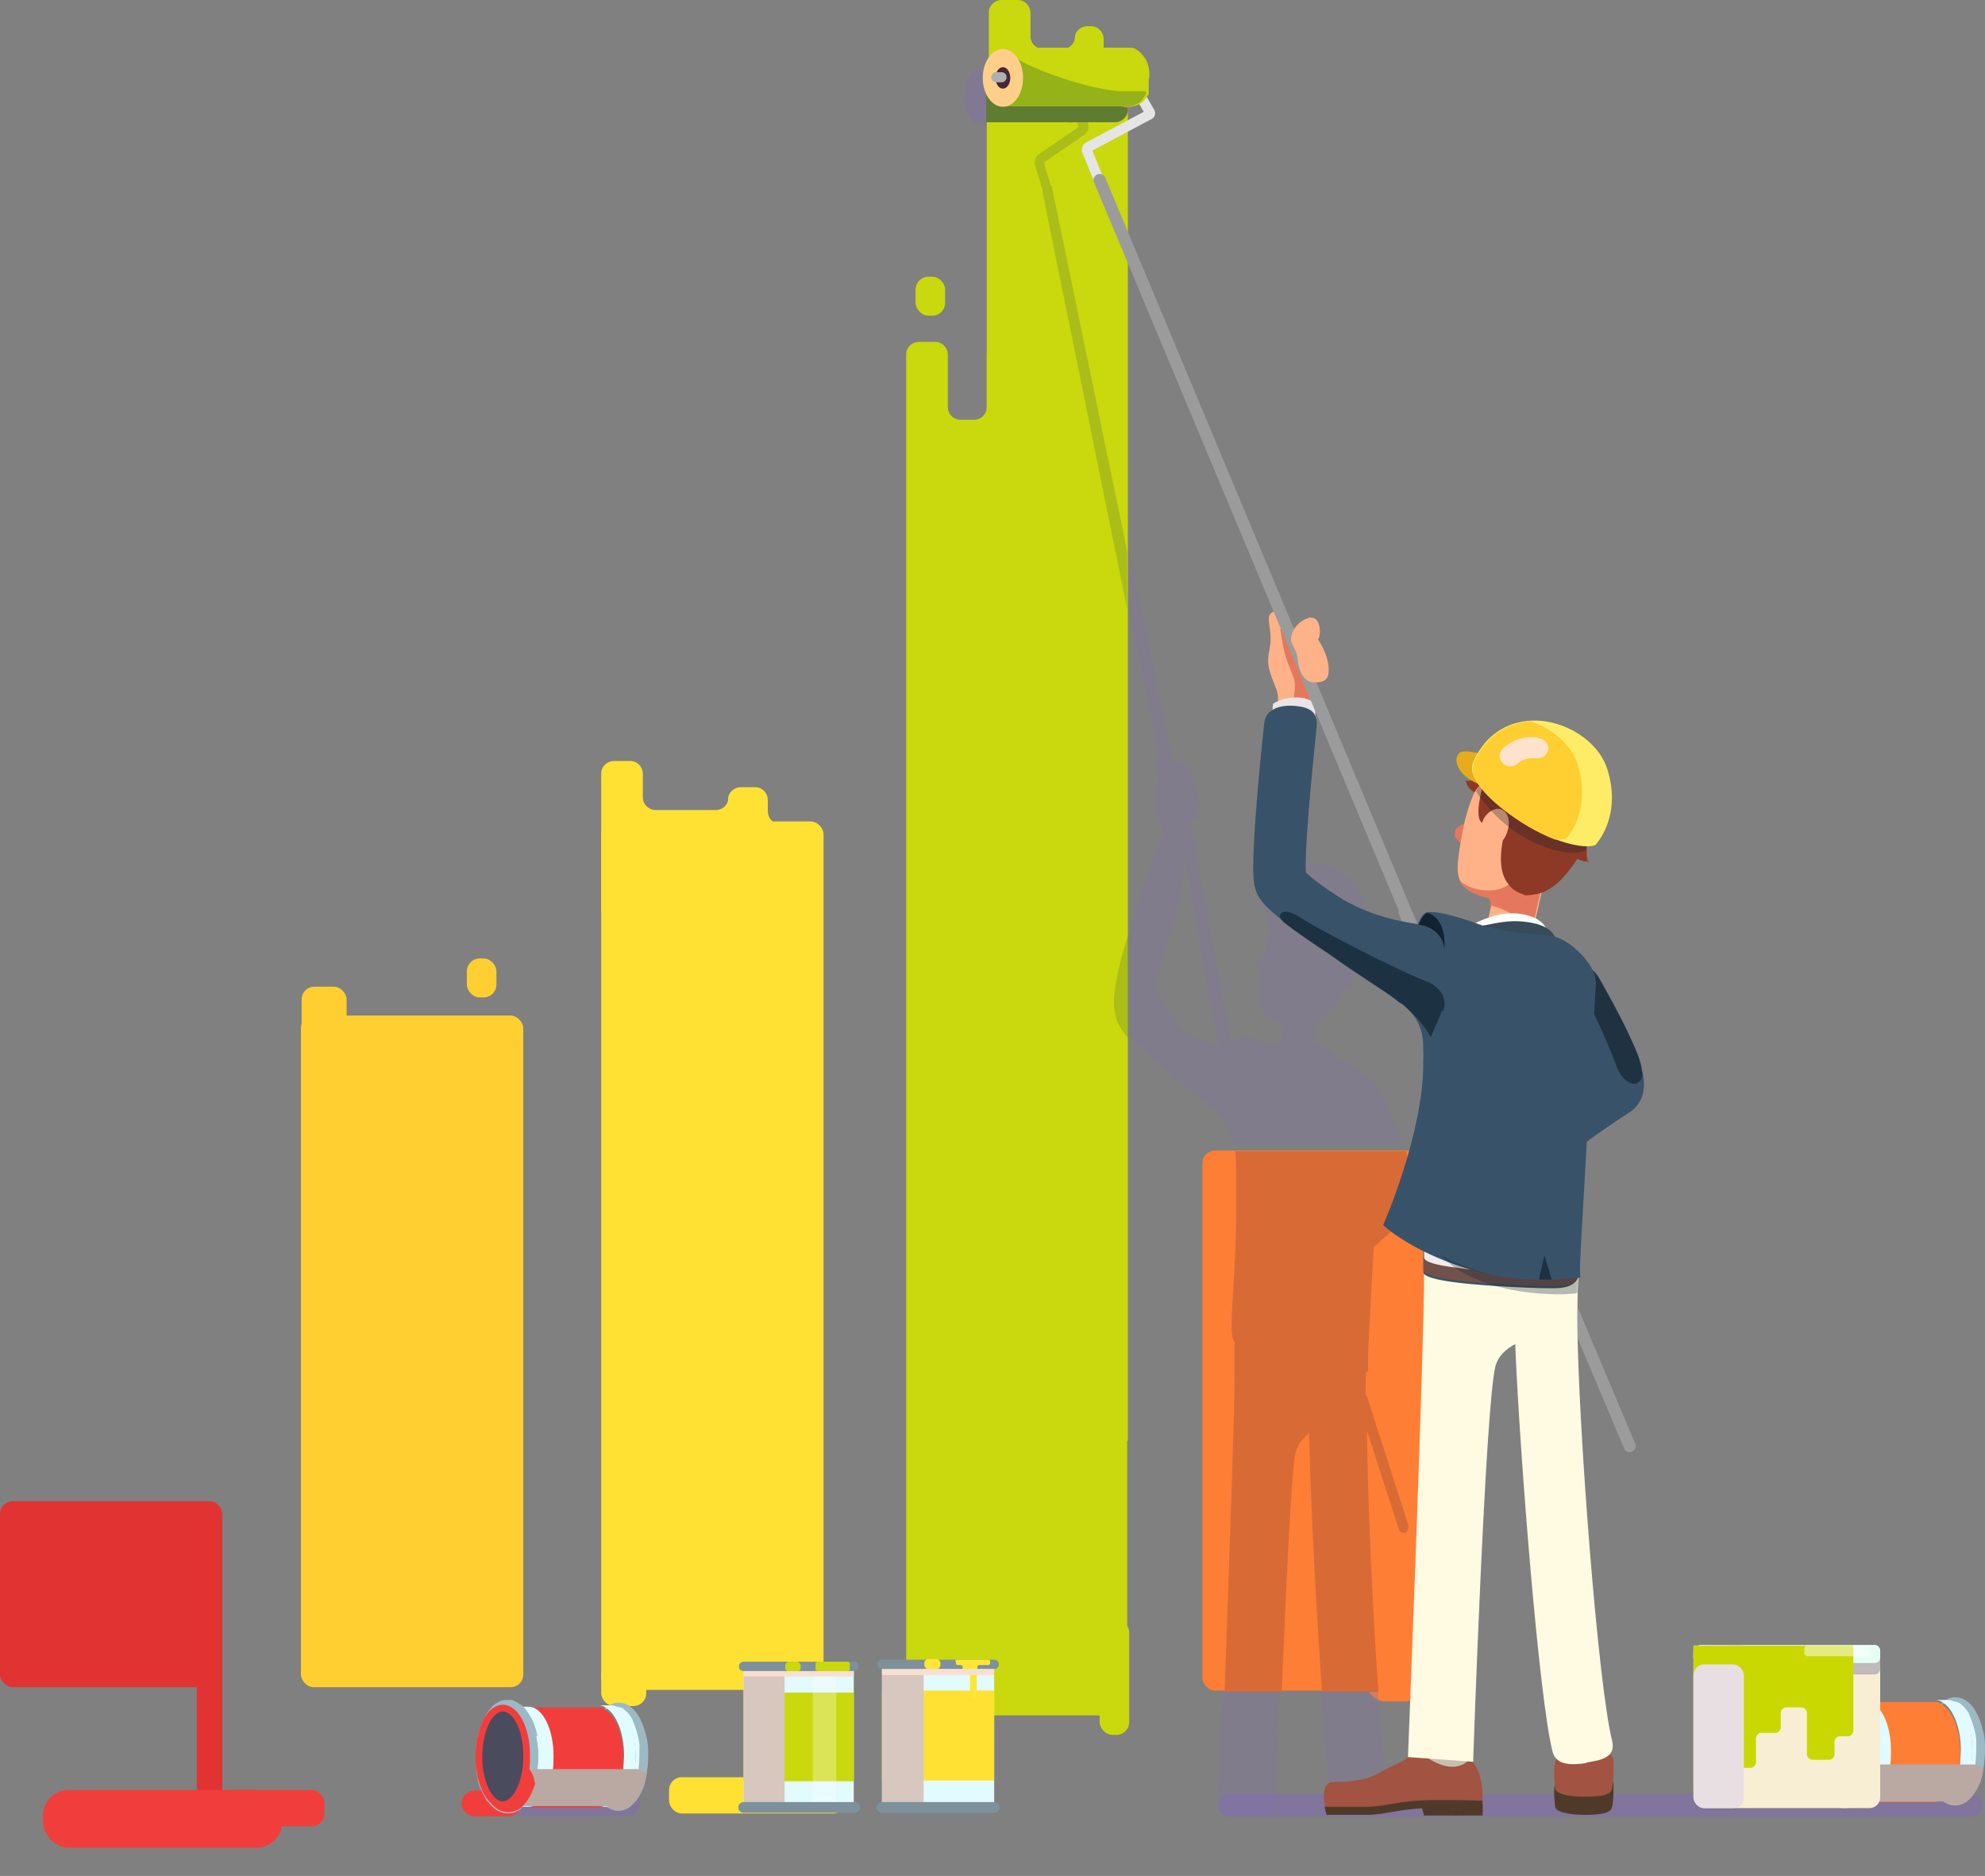
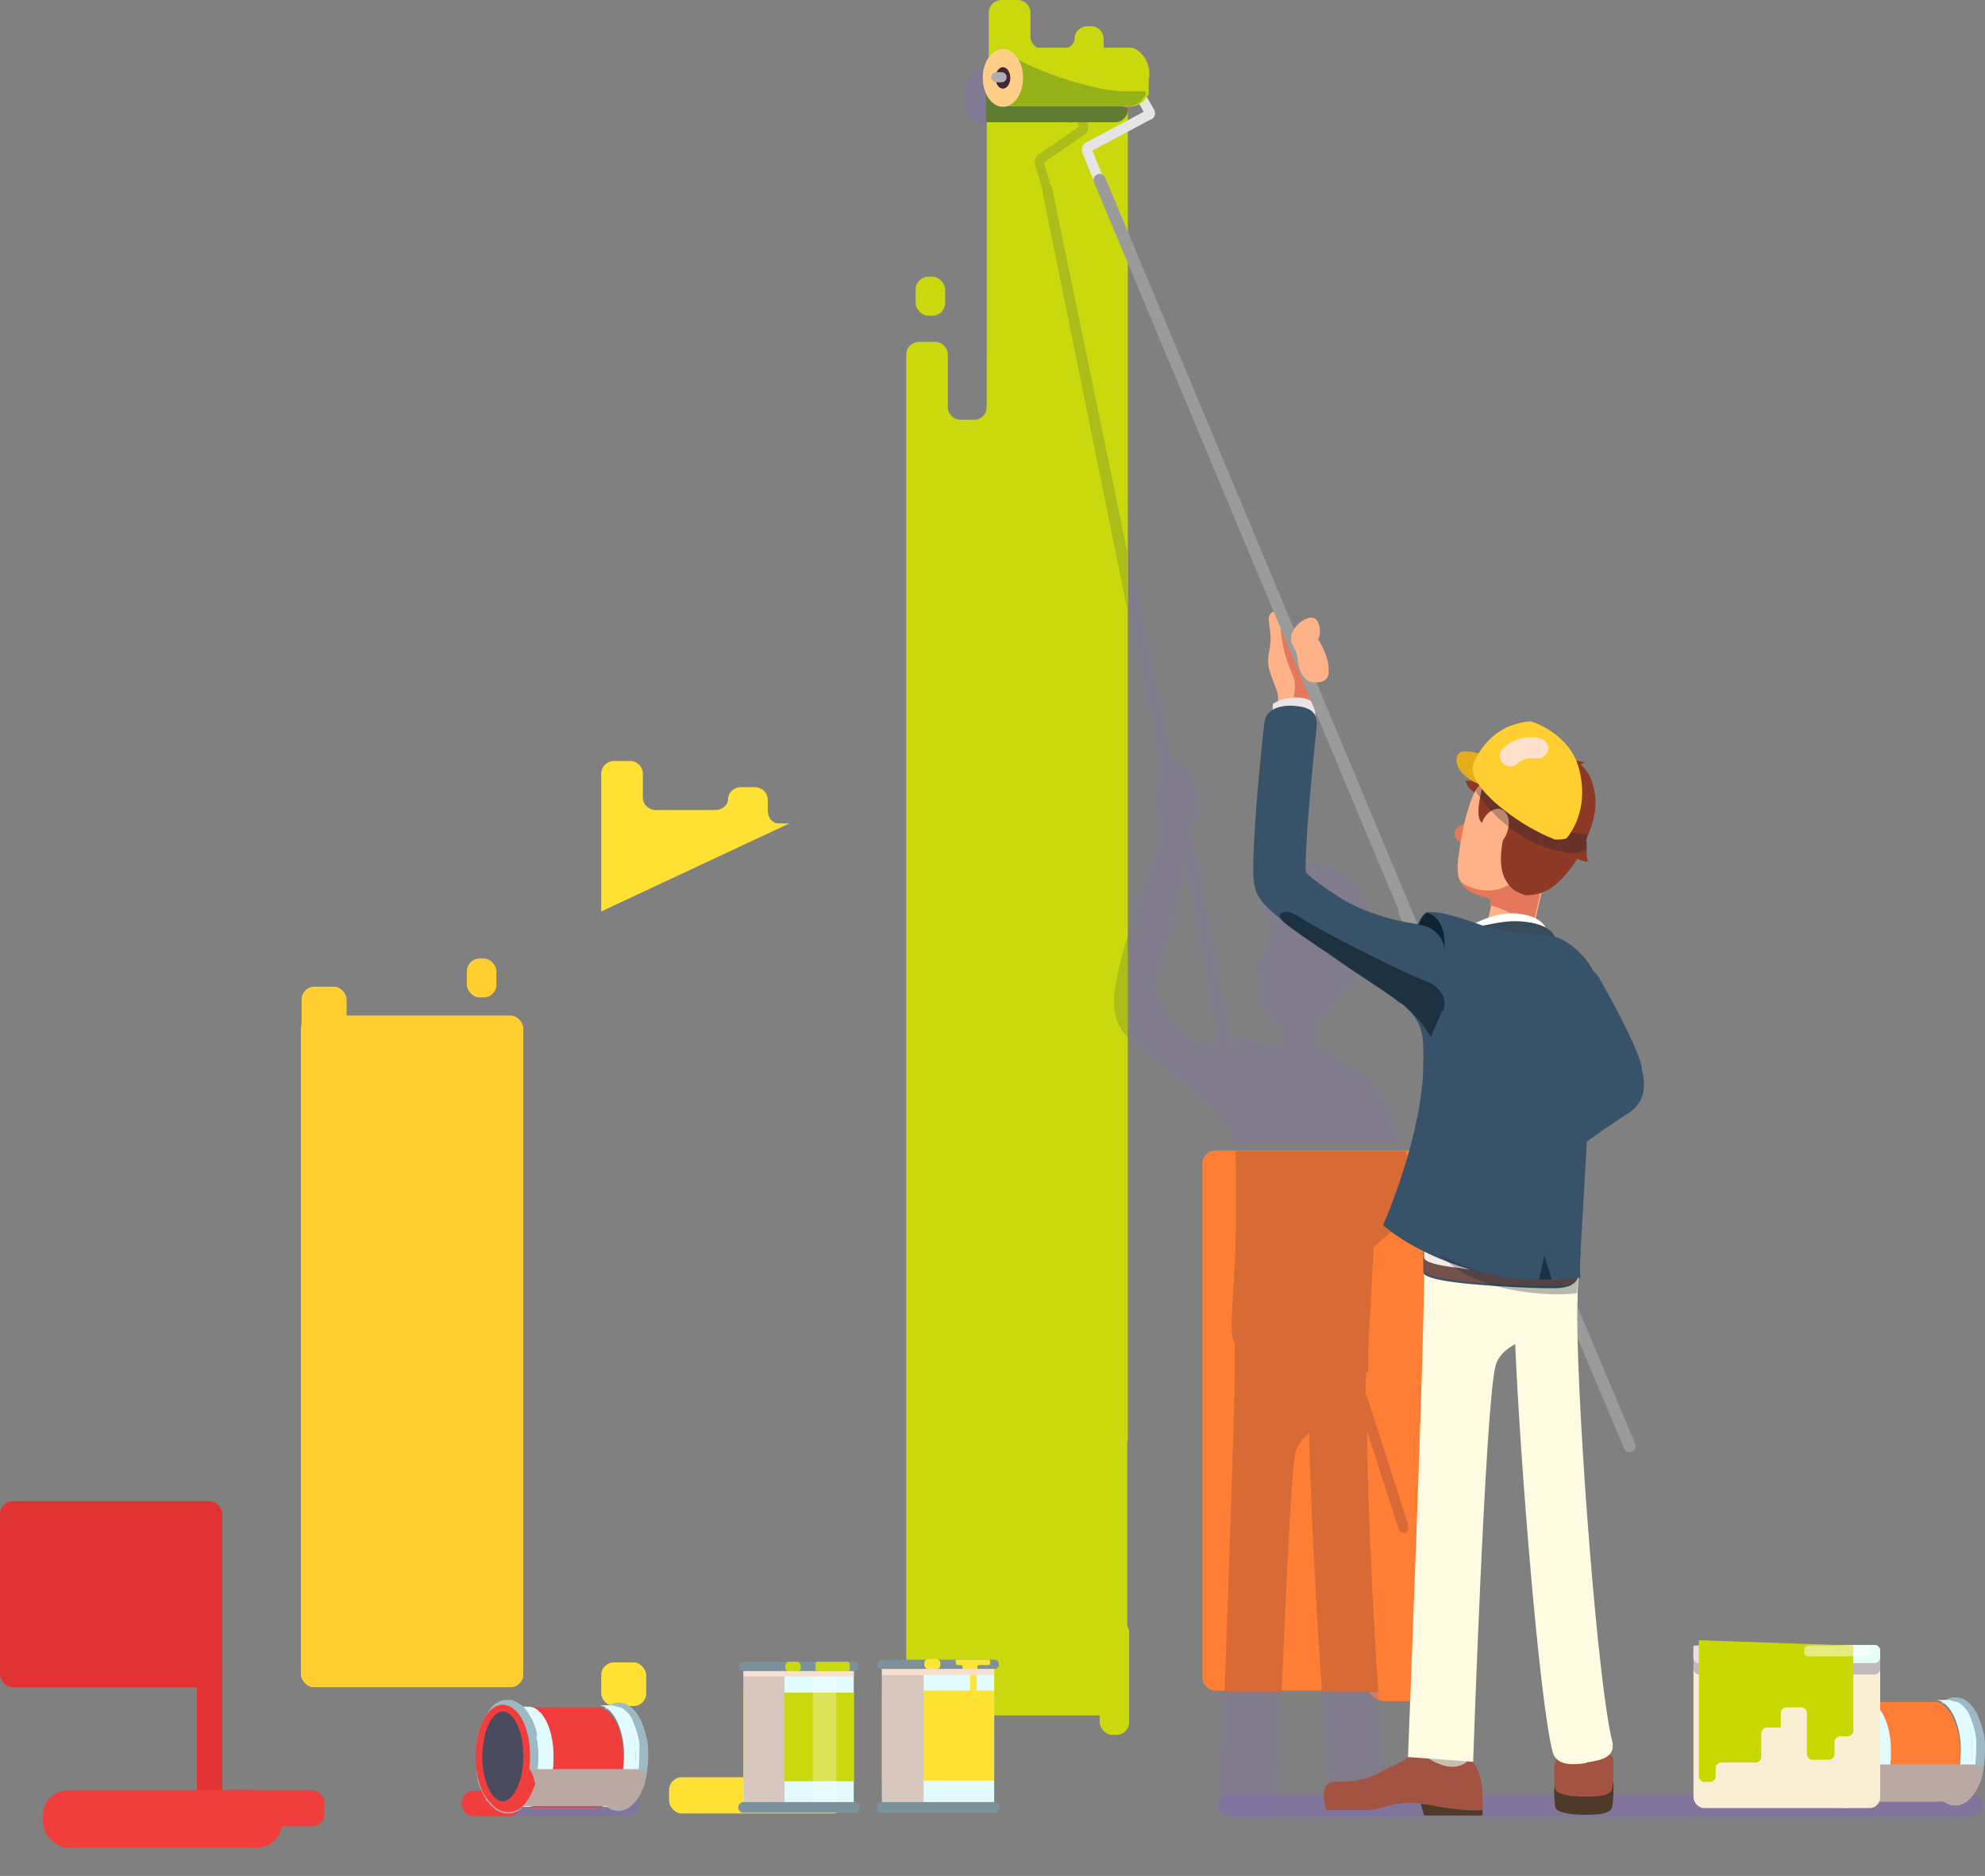
<svg xmlns="http://www.w3.org/2000/svg" version="1.1" viewBox="0 0 295.5 279.3">
  <rect x="0" y="0" width="295.5" height="279.3" fill="#808080" stroke="none" />
  <defs>
    <style>
      .cls-1 {
        fill: #ffe2cc;
      }

      .cls-2 {
        fill: #9db9c4;
      }

      .cls-3 {
        fill: #f1eae9;
      }

      .cls-4 {
        fill: #374c58;
      }

      .cls-5, .cls-6, .cls-7, .cls-8, .cls-9 {
        opacity: .3;
      }

      .cls-5, .cls-10 {
        fill: #607c33;
      }

      .cls-11 {
        fill: #cad80e;
      }

      .cls-12 {
        fill: #8e3925;
      }

      .cls-13 {
        fill: #e9e4e8;
      }

      .cls-14 {
        fill: #16569b;
      }

      .cls-15, .cls-16, .cls-17, .cls-18, .cls-8, .cls-19, .cls-20, .cls-9 {
        mix-blend-mode: multiply;
      }

      .cls-15, .cls-21 {
        opacity: .7;
      }

      .cls-22 {
        stroke: #9b9b9b;
        stroke-width: 1.8px;
      }

      .cls-22, .cls-23, .cls-24, .cls-25 {
        stroke-linecap: round;
      }

      .cls-22, .cls-26, .cls-25 {
        stroke-miterlimit: 10;
      }

      .cls-22, .cls-27 {
        fill: #ffb287;
      }

      .cls-28 {
        opacity: 0;
      }

      .cls-28, .cls-6, .cls-29 {
        fill: #fff;
      }

      .cls-28, .cls-6, .cls-30 {
        mix-blend-mode: overlay;
      }

      .cls-23 {
        stroke: #aeb0af;
      }

      .cls-23, .cls-24 {
        stroke-linejoin: round;
        stroke-width: 1.5px;
      }

      .cls-23, .cls-24, .cls-25 {
        fill: none;
      }

      .cls-31 {
        fill: #f2be3d;
      }

      .cls-32 {
        fill: #e23333;
      }

      .cls-33 {
        fill: #c7c0b0;
      }

      .cls-34 {
        fill: #e8dfe2;
      }

      .cls-35 {
        fill: #4f3a2a;
      }

      .cls-36 {
        isolation: isolate;
      }

      .cls-37 {
        fill: #472736;
      }

      .cls-38 {
        fill: #1f3242;
      }

      .cls-39 {
        fill: #c68d6d;
      }

      .cls-40 {
        fill: #ff7e36;
      }

      .cls-21, .cls-7, .cls-9, .cls-41 {
        fill: #102333;
      }

      .cls-42 {
        fill: #ffec66;
      }

      .cls-43 {
        fill: #fffae2;
      }

      .cls-44 {
        fill: #95b218;
      }

      .cls-24 {
        stroke: #e5e5e5;
      }

      .cls-45 {
        fill: #e1fbff;
      }

      .cls-26 {
        fill: #4b4b5e;
        stroke: #f23d3d;
        stroke-width: 1px;
      }

      .cls-46 {
        fill: #ffe536;
      }

      .cls-47 {
        fill: #385369;
      }

      .cls-48 {
        fill: #a25341;
      }

      .cls-17 {
        fill: #baa8a2;
      }

      .cls-49 {
        fill: #e5ac1c;
      }

      .cls-50 {
        fill: #f23d3d;
      }

      .cls-51 {
        fill: #ffce31;
      }

      .cls-52 {
        fill: #7c919b;
      }

      .cls-30, .cls-18 {
        opacity: .5;
      }

      .cls-25 {
        stroke: #7c919b;
        stroke-width: 1.6px;
      }

      .cls-53 {
        fill: #c2b9bc;
      }

      .cls-54 {
        fill: #c9d800;
      }

      .cls-55 {
        fill: #72514a;
      }

      .cls-56 {
        fill: #ffcf8a;
      }

      .cls-18, .cls-8, .cls-57 {
        fill: #8271a8;
      }

      .cls-58 {
        fill: #e6fff4;
      }

      .cls-19 {
        fill: #f9dfd0;
      }

      .cls-59 {
        fill: #ffe133;
      }

      .cls-20 {
        fill: #d8c7bf;
      }

      .cls-60 {
        fill: #f8eed3;
      }

      .cls-61 {
        fill: #d86b35;
      }

      .cls-62 {
        fill: #e5785c;
      }
    </style>
  </defs>
  <g class="cls-36">
    <g id="_レイヤー_1" data-name="レイヤー_1">
      <g>
        <path class="cls-18" d="M159.2,10.4h-13.3s0,0,0,0,0,0,0,0h-.2s0,0,0,0c0,0,0,0,0,0-1.2,0-2.1,1.8-2.1,4,0,2.1.9,3.9,2.1,4,0,0,0,0,0,0h13.4" />
        <rect class="cls-40" x="203.1" y="235.3" width="9.5" height="18" rx="3.2" ry="3.2" />
        <g class="cls-15">
          <path class="cls-57" d="M295.3,268.8c0,.9-.9,1.7-1.9,1.7h-110.2c-1,0-1.8-.7-1.9-1.5,0,0,0-.1,0-.2,0-.1,0-.2,0-.3t0,0c.2-.8.9-1.4,1.9-1.4h110.2c1,0,1.9.8,1.9,1.7Z" />
        </g>
        <g>
          <path class="cls-2" d="M295.5,260.1c0-.4,0-1.4-.3-2.4-.5-2.2-1.3-3.4-1.9-4-.9-.9-1.7-1-2.2-1-.3,0-.7,0-1.2.3-.2,0-.4.2-.6.4-.1,0-.2.2-.3.3,0,0-.1.1-.2.2-.3.3-1,1.1-1.6,3-.1.3-.2.7-.3,1.1q0,.4-.2,1.2c0,.3,0,.3,0,1.2,0,.2,0,.4,0,.6,0,.9,0,1,.1,1.7,0,0,0,0,0,0,0,.2.1.7.2,1.1.3,1.5.7,2.3.9,2.6.2.3.5,1,1.1,1.5,0,0,.2.2.3.3,0,0,0,0,0,0,.6.4,1.1.6,1.8.6.7,0,1.2-.3,1.4-.4.4-.2.8-.7,1.2-1.1.3-.4.4-.6.7-1.1.1-.3.2-.5.4-.9.2-.5.4-1.4.5-2.2.2-1.4.2-2.1.2-3ZM290.6,268.2c-.2,0-.3,0-.5,0-.3,0-.6-.2-.9-.4-1.1-.8-2-2.7-2.4-5.1,0-.6-.1-1.2-.1-1.8,0-3.3,1-6.1,2.5-7.2.3-.2.6-.3.9-.4.1,0,.2,0,.3,0,2.1,0,3.8,3.2,3.8,7.3,0,.7,0,1.4-.1,2.1-.4,3.1-1.8,5.4-3.5,5.5Z" />
          <path class="cls-45" d="M290.6,268.2s0,0,0,0h-.7s0,0,0,0c2.1,0,3.7-3.5,3.7-7.6,0-4.1-1.7-7.3-3.7-7.3h.7c.2,0,.4,0,.7.1,0,0,0,0,0,0,.2,0,.5.2.7.4.2.2.5.4.7.7.2.3.4.5.5.9.3.7.6,1.5.8,2.4.1.5.2.9.2,1.4,0,.5,0,1,0,1.5,0,2.6-.6,4.9-1.6,6.2-.2.3-.4.5-.6.7-.4.4-.9.6-1.4.6ZM291.4,268h0s0,0,0,0h0s0,0,0,0h0s0,0,0,0h0s0,0,0,0h0s0,0,0,0h0s0,0,0,0h0s0,0,0,0h0s0,0,0,0h0s0,0,0,0h0s0,0,0,0h0s0,0,0,0h0s0,0,0,0h0s0,0,0,0h0s0,0,0,0h0s0,0,0,0h0s0,0,0,0" />
          <path class="cls-45" d="M293.6,260.6c0,.7,0,1.4-.1,2.1-.4,3-1.7,5.2-3.3,5.5,0,0-.1,0-.2,0h-1.8c.3,0,.6,0,.9-.3,0,0,.2,0,.3-.2,1.2-.8,2-2.7,2.4-5.1,0-.7.1-1.4.1-2.1,0-3.2-1.1-5.9-2.5-6.9,0,0-.2-.1-.3-.2-.3-.2-.6-.3-1-.3h1.8c0,0,.2,0,.3,0,1.9.3,3.4,3.4,3.4,7.3Z" />
          <path class="cls-40" d="M291.8,260.6c0,.7,0,1.4-.1,2.1-.3,2.4-1.2,4.3-2.4,5.1,0,0-.2.1-.3.2-.3.2-.6.2-.9.3h-10.4c1.7,0,3.1-2.4,3.5-5.5,0-.7.1-1.4.1-2.1,0-4.1-1.7-7.3-3.7-7.3h10.4c.3,0,.7,0,1,.3,0,0,.2,0,.3.2,1.4,1,2.5,3.7,2.5,6.9Z" />
          <path class="cls-45" d="M281.5,260.6c0,.7,0,1.4-.1,2.1-.4,3.1-1.8,5.4-3.5,5.5h-2.3c1.7,0,3.1-2.4,3.5-5.5,0-.7.1-1.4.1-2.1,0-4.1-1.7-7.3-3.7-7.3h2.3c2,0,3.7,3.2,3.7,7.3Z" />
          <path class="cls-2" d="M279,257.6c-.3-1.4-.6-2-.9-2.6-.3-.5-.7-1.2-1.1-1.6,0,0-.1-.1-.2-.2,0,0-.2-.2-.3-.2-.3-.2-.5-.3-.6-.4-.3-.1-.4-.2-.7-.3-.3,0-.6,0-.7,0-.4,0-.8,0-1.3.3-.6.3-1,.7-1.1.9-.4.4-1.1,1.4-1.7,3.1,0,.2-.2.6-.3,1.1q0,.4-.2,1.2c0,.3,0,.4,0,1.3,0,.2,0,.5,0,.7,0,.5,0,1,0,1.6,0,0,0,.1,0,.2,0,.5.1.8.2,1.2,0,.2,0,.4.1.6.1.5.3,1.1.4,1.1.3.7.4.9.7,1.4,0,.2.2.4.4.5.1.2.3.4.5.6,0,0,.3.3.7.6.4.2.9.5,1.7.5.3,0,.9,0,1.5-.4,0,0,0,0,0,0,.1,0,.2-.1.3-.2,0,0,0,0,0,0,.1,0,.2-.2.3-.3.2-.2.4-.4.6-.7.6-.8,1-1.8,1.3-2.7.2-.7.3-1.2.4-1.7,0-.1,0-.3,0-.4.3-2.3,0-4.1-.2-5.1ZM273.9,268.2c-1.6,0-2.9-1.8-3.5-4.5,0-.4-.2-.8-.2-1.2,0-.5,0-1,0-1.6,0-4.1,1.6-7.5,3.7-7.6,2.1,0,3.8,3.2,3.8,7.3,0,.4,0,.8,0,1.2,0,.1,0,.2,0,.4-.3,3.4-1.8,6-3.6,6Z" />
          <path class="cls-17" d="M295.3,263.1c-.1.8-.4,1.7-.5,2.2-.2.4-.3.7-.4.9-.3.5-.4.7-.7,1.1-.3.4-.8.9-1.2,1.1-.2.1-.7.4-1.4.4-.6,0-1.2-.2-1.8-.6,0,0,0,0,0,0h-12.5c-.9.8-1.7,1-2.2,1-.8,0-1.4-.3-1.7-.5-.4-.3-.6-.5-.7-.6-.1-.2-.3-.4-.5-.6-.1-.2-.3-.4-.4-.5-.3-.5-.4-.6-.7-1.4,0,0-.2-.7-.4-1.1,0-.2,0-.4-.1-.6v-.2c.7,2.7,2,4.6,3.6,4.5,1.9,0,3.4-2.8,3.6-6.4,0,.1,0,.2,0,.4,0,.8,1.3.6,1.5.5,0,0,0,0,0,0h15.1s.8.4,1.2.4Z" />
          <path class="cls-26" d="M277.4,260.6c0,.3,0,.6,0,.8-.2,3.6-1.7,6.4-3.5,6.5-1.9,0-3.4-2.8-3.6-6.5,0-.2,0-.4,0-.6,0-4,1.5-7.2,3.5-7.3,2,0,3.6,3.1,3.6,7Z" />
        </g>
        <rect class="cls-50" x="32" y="266.5" width="16.3" height="5.4" rx="1.9" ry="1.9" />
        <rect class="cls-59" x="99.6" y="264.6" width="26.3" height="5.4" rx="1.9" ry="1.9" />
        <path class="cls-11" d="M147.2,192.3V1.9c0-1.1.9-1.9,1.9-1.9h2.4c1.1,0,1.9.9,1.9,1.9v3.5c0,1.1.9,1.9,1.9,1.9h2.8c1.1,0,1.9-.8,1.9-1.7s.9-1.7,1.9-1.7h.5c1.1,0,1.9.9,1.9,1.9v4.3" />
        <path class="cls-59" d="M89.5,135.7v-20.5c0-1.1.9-1.9,1.9-1.9h2.4c1.1,0,1.9.9,1.9,1.9v3.5c0,1.1.9,1.9,1.9,1.9h8.9c1.1,0,1.9-.8,1.9-1.7s.9-1.7,1.9-1.7h2.1c1.1,0,1.9.9,1.9,1.9v1.6c0,1.1.7,1.9,1.6,1.9h1.6" />
        <rect class="cls-32" x="0" y="223.5" width="33.1" height="27.7" rx="1.9" ry="1.9" />
        <rect class="cls-51" x="44.8" y="151.2" width="33.1" height="100" rx="1.9" ry="1.9" />
        <rect class="cls-40" x="179" y="171.3" width="33.1" height="80.4" rx="1.9" ry="1.9" />
        <path class="cls-61" d="M203.3,207.7h0c0-1.3,0-2.4.1-3.5,0,0,0,0,0,0,0,0,.2,0,.3,0-.1-1,0-3.7,0-3.7l.8-14.8c1.3-1.2,3.1-2.8,4.6-4,1.6-1.3,1.7-3.5,1.4-5.5h0c0-.2,0-.4,0-.5,0,0,0,0,0,0-.3-1.3-.7-2.4-.9-3.3-.1-.3-.2-.7-.3-1h-25.4c0,.6.1,1.3.1,2v8.7c-.1,9.8-1.3,16.7-.2,17.7v1.5s0,.3,0,.3v1.7s0,.3,0,.3c0,6.9-.9,31.2-1.5,48.3h8.5c.6-14.2,1.4-32.1,2-35.4.3-1.4,1.1-2.3,2.1-3.1,0,.3,0,.5,0,.8.2,9.1,1,25.1,1.9,37.7h8.4c-.9-12.5-1.6-28.9-1.7-38.9l4.7,14.6c.1.4.4.6.7.6s.2,0,.3,0c.4-.2.6-.8.4-1.3l-6.1-19Z" />
-         <rect class="cls-59" x="89.5" y="122.3" width="33.1" height="129.3" rx="1.9" ry="1.9" />
        <path class="cls-11" d="M136.8,255.4c-1.1,0-1.9-.9-1.9-1.9V52.8c0-1.1.9-1.9,1.9-1.9h2.4c1.1,0,1.9.9,1.9,1.9v7.8c0,1.1.9,1.9,1.9,1.9h2c1.1,0,1.9-.9,1.9-1.9v-7.8c0-1.1.9-1.9,1.9-1.9h17.1c1.1,0,1.9.9,1.9,1.9v200.7c0,1.1-.9,1.9-1.9,1.9h-29.3Z" />
        <polygon class="cls-11" points="167.9 10.8 167.9 214.5 146.9 209.6 146.9 10.8 167.9 10.8" />
        <path class="cls-5" d="M166.1,151.3c.2.9.5,1.7,1.9,3.3v-15.6c-3.1,9.9-2,11.5-1.9,12.3ZM159.1,18.3h0s0,0,0,0c0,0,0,0,0,0,.3,0,.5,0,.8-.2.1,0,.2-.2.3-.2l.4,1-6,4.1c-.4.3-.7,1-.5,1.6l1,3.3c0,0,0,.2.1.2,0,.2,0,.4,0,.5l12.6,62.1v-8.6l-11.2-54.2c0-.2-.2-.4-.3-.5,0,0,0-.1,0-.2l-.9-3,6.1-4.2c.2-.2.4-.4.5-.7,0-.3,0-.7,0-.9l-.9-2s0,0,0,0c0,0,0,0,0,0,0,0,0,0,0,0,0,0,0-.1,0-.2,0,0,0,0,0-.1,0,0,0-.2,0-.2,0,0,0-.1,0-.2,0-.1,0-.3,0-.4,0-.1,0-.2,0-.3,0-.1,0-.3,0-.4,0-.3,0-.5,0-.8,0-.9-.4-1.8-.8-2.3-.1-.2-.3-.3-.4-.5,0,0-.1-.1-.2-.2-.2-.2-.5-.2-.7-.2" />
        <path class="cls-8" d="M206.7,269.9v.6h-8.2c0-.4.1-.7.2-1-.2-.3-.3-.6-.4-1,0-.4-.2-.9-.2-1.4-.5-3.2-1-8.8-1.4-15.4h8.4c.5,7.1,1,12.8,1.5,15.4,0,0,0,0,0,0,.2.8,0,1.4-.3,1.8.3.2.4.5.4.9Z" />
        <path class="cls-8" d="M189.8,269.9c.1.2.2.4.3.6h-6.8c-1,0-1.8-.7-1.9-1.5,0-.1,0-.3,0-.5t0,0c0-.4,0-.8,0-1.4.1-3,.3-8.6.6-15.4h8.5c-.3,6.5-.5,12.2-.6,15.4,0,1.8,0,2.9,0,2.9h-.1Z" />
        <path class="cls-8" d="M205.8,163.3c-.1-.2-.2-.5-.4-.7-.6-1.8-4.3-4.3-5.9-4.9,0,0-.2,0-.3,0-.2-.3-.4-.7-.9-1.1-.2-.5-2.1-1-2.7-1.3l.6-3.5c1.4-.5,2.5-1.8,4-4.6.5.4,1.2.4,1.2.4-.1-.2-.2-.8-.2-1.6,0-.2,0-.4,0-.6.3,0,.6,0,.9-.2,0,0,2.8-3.7,1.3-10-.9-3.8-4.5-6.8-8-6.6-.9,0-1.8.3-2.7.9-1.1.7-2,1.8-2.8,3.4-1-.3-1.7-.3-1.9-.1-.7.6-.5,2.5,1.3,3.8-.4.1-.7.1-.9,0,0,0,.2.8.6,1.3.1.1.2.2.3.3-.5,1.1-.8,2.7-1,3.3,0,.2-.1.5-.2.9-.9.4-1.1.9-1,1.7,0,.3.3.6.6.9,0,.4,0,.6,0,.6-.3,1.9-.4,3.3,0,4.4.1.4.3.7.6,1,0,0,.1.1.2.2.5.5,1.3.9,2.2,1.2.2.2.3.5.3.7v.3c0,0-.4,1.7-.4,1.7-.4.2-.8.4-1.2.7-1.3-.6-3.7-1.6-4.9-1.5,0,0-.2,0-.2,0-.5.3-.8,1.2-.9,1.5l-6.2-33.6c.9-.1,1.2-.5,1.3-1.6,0-2.2-1.2-8.6-3.8-6.9l-6.6-31.8v8.6l4.5,22.2s0,0,0,0c-.9.6,0,2.3-.4,5-.4,2.2-.1,2.9.7,5.4.2.5.2,1.1.2,1.6-.2.1-.3.2-.5.3v.8c-.5.4-.8,1-.9,1.7,0,0-1.6,4.9-3.3,10.3,0,.3-.2.5-.2.7v15.6c.3.3.7.7,1.1,1.2,0,0,0,0,0,0,1.1,1.1,2.6,2.5,4.8,4.3.2.2.4.4.6.6.1.1.3.2.4.3,0,0,.1.1.2.2.1.1.3.2.4.4,0,0,.1,0,.2.1.1.1.3.2.4.4,0,0,0,0,.1.1.1.1.3.2.4.4,0,0,0,0,.1,0,.1.1.3.2.4.3,0,0,0,0,0,0,.1.1.3.2.4.3.8.7,1.5,1.2,2.1,1.8,0,0,0,0,0,0,.1,0,.2.2.3.3,0,0,0,0,0,0,0,0,.2.2.3.2,0,0,0,0,0,0,0,0,.2.1.2.2,0,0,.1.1.2.2,0,0,0,0,0,0h0c.1.1.2.2.3.3,0,0,0,0,0,0,0,0,0,0,0,0,1.4,1.4,2.1,2.7,2.3,4.5h25.4c-1.1-3-2.5-6.2-3.2-7.9ZM176.8,126.6v.2c0,0,0-.1,0-.2h0ZM176.1,153.3c-2.2-1.9-3.6-5.4-4.3-6.3.9-3.5,3.8-10.6,4.5-18.6,0-.3,0-.6,0-.8l4.8,26.7c0,.2,0,.4,0,.6l.3.9c-1.4-.4-3.5-1.1-5.3-2.4Z" />
        <path class="cls-10" d="M146.8,11.6h19.2c1.1,0,1.9.9,1.9,1.9v2.8c0,1.1-.9,1.9-1.9,1.9h-19.2" />
        <path class="cls-24" d="M163.3,26.1l-1.5-3.7c0-.2,0-.4.2-.5l9-4.8c.2,0,.3-.3.1-.5l-3.5-6.1" />
        <g>
          <path class="cls-35" d="M232.7,264.7c.7,0,.6-1.4,1.9-1.7,2.9-.5,2.2,1.4,3.5,1.4,1.2,0,2.1.3,2.1,1.3s0,2.3-.2,3.3c-.2,1-1.8,1.2-4.1,1.2s-4.4-.4-4.4-1.3c-.1-1.3-.6-4.3,1.2-4.3Z" />
          <path class="cls-12" d="M236.5,128.3s-.9,0-1.6-.4c-.3-.2-.5-.4-.7-.8,0,0,0,0,0,0-.4-1,1.4-1.7,1.9-1.8,0,0,.1,0,.1,0,0,.5,0,1,0,1.4,0,1,.1,1.5.3,1.8Z" />
          <path class="cls-12" d="M218.2,116.3s.2.9.9,1.4c.3.2.6.4.9.4,0,0,0,0,0,0,1.1,0,1.2-1.8,1.2-2.4,0,0,0-.2,0-.2-.5.2-.9.4-1.3.5-.9.3-1.5.3-1.8.2Z" />
          <g>
            <path class="cls-27" d="M195.8,108.1c0,.2,0,.3,0,.4-.5,3-6.3.9-6.2.6.1-.3.2-1.8.2-1.8.2-1.7.8-3.1.2-4.7-1.1-2.8-1.5-3.6-1-6,.6-3-.9-4.8.5-5.5.4-.2.9.7,1.5,2,1.1,2.3,2.2,5.8,2.4,6.1.4.6,2.6,5.7,2.4,8.8Z" />
            <path class="cls-62" d="M195.8,108.1c-1.8,0-4.2-.4-4.2-.4,0,0,.9-2.8,1.1-4.6.2-1.8,0-1.9-.8-3.9-.8-2-1-3.6-1.3-5.5,0,0,.2-.2.4-.5,1.1,2.3,2.2,5.8,2.4,6.1.4.6,2.6,5.7,2.4,8.8Z" />
            <path class="cls-13" d="M189.5,104.8c1.7-1.2,5.2-1.4,6.3.1v1.8c-.3.8-6.5.7-6.5.7l.2-2.6Z" />
            <line class="cls-22" x1="163.7" y1="26.8" x2="221.8" y2="165.7" />
            <line class="cls-22" x1="209.1" y1="135.8" x2="242.6" y2="215.3" />
            <path class="cls-27" d="M195.2,91.9c-1.9.4-3,2-3,3.2,0,1.2.8,1.2,1,3.2.2,2,1.2,3.4,2.6,3.3,1.4,0,2-.5,2-1.8,0-2.4-1.6-4.6-1.6-4.6.6-.8.3-3.5-1.1-3.2Z" />
          </g>
          <path class="cls-62" d="M219.2,122.2c-2.2.7-2.8,1.1-2.6,2.3.1.6,1.3,1.5,2.1,1.3,2.7-.7.5-3.5.5-3.5Z" />
          <polygon class="cls-35" points="220.7 270.3 212 270.3 211.5 268.6 220.7 268.6 220.7 270.3" />
          <g>
            <path class="cls-27" d="M221.3,137.5s-.4,1.6,2.2,2.2c2.6.6,4.6-.7,4.6-.7l1.8-7.9-6.7-1.9-1.8,8.3Z" />
            <path class="cls-62" d="M221.8,134.8c6,1.3,5.8,5.8,6,4.7.3-1.2,2.3-10.1,2.3-10.1l-6.8-1.5-1.5,6.9Z" />
            <path class="cls-29" d="M218.6,137.9c1.8-.8,4.1-2.1,7.2-1.9,4.1.4,4.8,2.5,4.6,3.7-.2,1.2-9.9-1.3-9.9-1.5,0-.1-2-.4-2-.4" />
            <path class="cls-62" d="M218.1,124c-.3,1.6.2,5.5.8,6.7.3.5.5,1.7,1.6,2.3,1,.5,1.5.9,1.4,1.5-.1.6,1.4-.3,1.8-.2,5.2,1.2,8.6-4,9.4-7.8l-.5-5.4c.9-4.2-.8-7.7-4.8-8.6-4-.9-6.8,1.4-7.7,5.5l-2.1,5.9Z" />
            <path class="cls-27" d="M232,120.5c0,.1-.5.2-.5.4l-.2,1.2-.4,2.5c-.1.6-.1,1.2-.2,1.9,0,.2,0,.3,0,.5,0,.4-.2.7-.3,1-.8,2-2.1,4-3.8,5.1-1.2.7-2.6,1.1-4.2.7-2-.4-3.4-.8-4.3-1.7-.4-.3-.6-.7-.8-1.1-.5-1.2-.3-2.7,0-4.8,0,0,.6-3.5.9-4.5.2-.7.7-2.6,1.4-3.9.4-.6.8-1.1,1.2-1,3.7.5,1.7-6.2,6.5-5.1,3.9.9,5.7,3.3,4.6,8.8Z" />
            <path class="cls-14" d="M226.1,152.9" />
            <path class="cls-62" d="M230.4,128c-1.4,6.3-4,6.8-8,5.9-2-.4-3.4-.9-4.3-1.8-.4-.3-.6-.7-.8-1.1.8,1.5,7.9,3.5,9.2-2.4.4-2,2.1-1.7,3.9-.6Z" />
            <path class="cls-12" d="M229.8,130.6c.4-.6.2,1.5.3,1.2,1-4.1.6-.6,1.9-5.1,1.1-3.9,3.4,0,4-1.9,3-9.1.8-11.8-7.3-13.6-4.5-1-6.7,1.3-7.4,3.8-.9,2.9-2,7.3-.4,7.6.5.1,1.5.2,1.5.2l7.6,7.7Z" />
            <path class="cls-12" d="M230.3,128c.4-.5.2,1.3.3,1.1.8-3.7.9,1.3,2.2-2.7,1.2-3.6,2.4.4,3.2-1.2,4.3-8.6-1.3-13.8-7.3-14.2-4.8-.3-6.3,1.7-7.6,2.8-1.2,1-1.2-.2-.4,1,1.6,2.7,1.2,6,1.2,6l8.5,7.2Z" />
            <path class="cls-12" d="M236,113.5c-2.8-.6-4.9-.4-6.6,0-3.8.9-4.6-.2-5.3,1.3-1.1,2.2,1.5,4.9,2.6,5.1,2.2.4,2.8-2.6,3.6-3,.8-.3,5.7-3.5,5.7-3.5Z" />
            <path class="cls-12" d="M236.3,124.2c0,.3-.1.7-.2,1-.1.6-.3,1.1-.6,1.6,0,.1,0,.2-.2.3,0,.1-.1.2-.2.4,0,.1-.2.3-.3.4-2.7,4-4.6,5.3-7.6,5.4-.2,0-.4-.1-.6-.2-.9-.3-1.6-.8-2-1.4-1.7-2-1.2-5.3-.6-8,0-.3.1-.5.2-.8.2-.6.3-1.2.4-1.7l6.8,1h.4c0,0,0,.6.2,1.4.3.1.7.2,1.1.3,1.5.3,3.3.4,3.3.4Z" />
            <path class="cls-27" d="M220.5,122.6c-.5,1.5,0,3,1.1,3.4,1.1.3,2.3-.6,2.8-2.2.5-1.5.1-2.9-.9-3.3-1-.4-2.5.6-2.9,2.1Z" />
          </g>
          <path class="cls-4" d="M219.3,138.1s1.5.8,3.3,1.4c3.1,1,9.9,2.1,9.1.4-.4-.8-.9-2.1-4.2-2.6-3.3-.5-5.4.4-7.5.6" />
          <g>
            <path class="cls-47" d="M242.6,165.6c-3.8,2.4-9,6.3-9.1,6.3-.7.5-1.5.8-2.3.8-1.2,0-2.4-.5-3.1-1.6-1.3-1.7-.9-4.2.8-5.5.2-.1,4.1-3,7.7-5.4-.7-1.9-2.4-5.6-5.4-10.7-1.1-1.9-.5-4.3,1.4-5.4,1.3-.8,2.8-.7,4,0,.5.3,1,.8,1.4,1.4,1.2,2.1,3.5,6.2,5.1,9.8.4.9,1,2.2,1.3,3.6,0,0,0,0,0,0,0,.2,0,.4.1.6,0,0,0,0,0,0,.5,2.3.3,4.6-1.9,6.1Z" />
-             <path class="cls-38" d="M243.8,161.3c-.9.3-2.4-.3-3.3-2.9-.9-2.6-3.7-8.8-5.7-12.3,0,0,.7-1,1.7-2.1.5.3,1,.8,1.4,1.4,1.2,2.1,3.5,6.2,5.1,9.8.4.9,1,2.2,1.3,3.6,0,0,0,0,0,0,0,.2.1.4.1.6,0,0,0,0,0,0,.2.8,0,1.6-.7,1.8Z" />
          </g>
          <path class="cls-48" d="M232.7,261.2c.7,0,.6-1.4,1.9-1.7,2.9-.5,2.2,1.4,3.5,1.4,1.2,0,2.1.3,2.1,1.3s0,3-.2,4.1c-.2,1-1.8,1.2-4.1,1.2s-4.4-.4-4.4-1.3c-.1-1.3-.6-5,1.2-5Z" />
          <path class="cls-48" d="M220.7,268.5c0,.3,0,.7,0,1,0,0-2.6.3-7.5-.7-5.6-1.2-6.9.7-9.8.7h-6s-.2-.7-.3-1.5c-.1-1.2,0-2.7,1.5-2.7,5.7,0,6.1-1.3,9.4-2.7,3-1.2,3.5-4,3.5-6.4,0,0,3.4,3,6.3,4.8,2.6,1.6,3,4.7,2.9,7.5Z" />
          <path class="cls-33" d="M211.5,261c1.8,1.4,4.8,3.1,7,1.2,0,0-2.1-3.5-2.9-3.2-.8.2-4,2-4,2Z" />
          <path class="cls-43" d="M236.1,262.5c-2.1.3-4.5.4-5-1.8-2-8-4.8-43.6-5.5-59.7-.2-5.3-.2-10,.2-13.6,0-.8.3-1.5.7-2.1.9-1.4,2.6-2.3,4.4-2.1,1.7.2,3.1,1.2,3.8,2.6h0c.4.7.5,1.6.4,2.5-.2,2.2-.3,4.9-.3,8,.1,15.6,3.1,54.7,5.2,62.9.6,2.5-1.8,2.9-3.8,3.2Z" />
          <path class="cls-47" d="M218.3,149.9c0,0,0,.1-.1.2-.7,1.1-2,1.7-3.3,1.7s-.2,0-.4,0c.9,4,2.7,14.6-1.1,6.8-1-2.1-1.5.1-1.5-2.2,0-6.5-3.5-6.9-14.1-14.5-3-2-5.2-3.5-6.7-4.7,0,0,0,0,0,0-3.2-2.5-3.9-3.7-4.2-4.8-.3-.9-.7-2.4.3-14.5.5-5.7,1-10.2,1-10.2.2-2.2,2.5-2.8,4.6-2.6,2.2.2,3.4.9,3.2,3.1-.9,8.8-1.8,18.6-1.6,21.7,1,1,3.4,2.7,6.5,4.8,4.5,3,10.5,6.7,15.9,10,1.9,1.1,2.5,3.5,1.4,5.4Z" />
          <path class="cls-43" d="M235.1,188.4c0,.4,0,.7-.1,1-.1,1.1-.2,1.7-.2,3.1,0,.4,0,.9,0,1.5.3,3.5-6.4,4.6-9.2,6.1-1.5.8-2.6,1.8-3,3.4-1.5,6.2-3.3,58.8-3.3,58.8l-9.7-.7s2.4-60.2,2.4-72.2c0,0,1.5-.6,3.7-1.3.4-.1.8-.3,1.3-.4,2.7-.9,6.2-1.8,9.5-2.3,3.1-.4,6.1-.4,8.1.6h0c.4.7.5,1.6.4,2.5Z" />
          <path class="cls-47" d="M237.6,146l-2.3,40.2-.2,3.2c0,.3,0,.6-.2.8-.5,1.3-2,1.6-3.7,1.6,0,0-2.8,0-6.3-.2h0c-5.6-.3-13-.9-13-2.2v-37.9c0-2-1-4.9-2.3-6.4,0-.1-.3-.3-.5-.6-2.9-3-15-14.6-10.3-11.3.7.5,1.4.9,2.2,1.3,4.5,2.4,9.6,3,10.1,3.1,0,0,0,0,0,0,0,0,.4-1.4,1.3-1.8.1,0,.2,0,.3,0,2.3-.2,8,2,8,2,1.9.6,5.9,1.2,7.1,1.3,1.2.1,2.6,0,3.8.4,2.7.8,6,4.5,5.9,6.5Z" />
          <path class="cls-55" d="M234.9,190.2c-.5,1.3-2,1.3-3.7,1.3,0,0-2.8,0-6.3-.2h0c-5.6-.3-13-.9-13-2.2v-2.1c0,1.2,7.4,1.9,13,2.2h0c3.5.2,6.3.2,6.3.2,1.7,0,3.3-.2,3.8-1.5,0-.2,0,2-.1,2.3Z" />
          <path class="cls-3" d="M219.2,189c-.9,0-1.8-.2-2.6-.3-2.6-.3-4.6-.8-4.6-1.5v-2c1.1.8,2.7,1.8,4.5,2.5.8.4,1.6.8,2.7,1.2Z" />
          <path class="cls-47" d="M218.9,180.4c-.9,4.6,5.2,10,1.7,9.1-10-2.6-14.7-7.1-14.7-7.1,0,0,6-13.5,6-24.3s10.5,8.6,11,10.1c.5,1.5-4,12.1-4,12.1Z" />
          <path class="cls-7" d="M235,189.4c-.1,1.1-.2,1.7-.2,3.1h0c-.7.3-11.5.9-18.2-3.8-.3-.2-.6-.4-.9-.7-.5-.4-.9-.8-1.3-1.2,1.1.6,2.3,1.2,3.7,1.6.7.2,1.1.2,1.4,0,.7.2,1.4.4,2.2.5,1,.2,2.1.4,3.3.5,2.5.2,8.8.5,10,0Z" />
          <path class="cls-47" d="M235.3,190.2c-1.1.1-2.6.2-4.2.3-.6,0-1.2,0-1.9,0h-.2c-10.4,0-15.1-4.3-15.6-4.9-.5-.7-.7-.7-1.4-1.7,0,0,0,0,0-.1,0,0,0,0,0,0,1-.4,8.7-3.6,9-4,.2-.3,8.7,3.8,14.3,6.5,0,0-.2,3,0,4.1Z" />
          <path class="cls-21" d="M231,190.5c-.6,0-1.2,0-1.9,0l.8-3.6,1.1,3.6Z" />
          <path class="cls-41" d="M215,141.4c0-2-1.9-3.6-3.8-3.7,0,0,.4-1.4,1.3-1.8,3.1,1,2.5,5.5,2.5,5.5Z" />
          <path class="cls-21" d="M214.7,150.4c-.5,1.3-1.2,2.8-1.7,4-1.2-2.1-2.8-3.7-4.1-4.8,0,0-.2-.2-.3-.2,0,0-.1,0-.2-.1,0,0,0,0,0,0,0,0,0,0-.2-.1,0,0-.1-.1-.2-.2,0,0,0,0,0,0-2.2-1.7-5.5-3.6-10.1-6.9-3-2-5.2-3.5-6.7-4.7,0,0,0,0,0,0-1.6-1.4,0-2.4,2.2-.9,1.6,1.1,9,5.1,15.9,8.3,1.1.5,2.2,1,3.3,1.4,2.1,1,2.9,2.7,2.2,4.4Z" />
-           <path class="cls-35" d="M220.7,268.1c0,.4,0,1.7,0,2.1,0,0-2.5-1-7.4-1s-6.9,1-9.8,1h-6s-.2-.5-.3-1.2h6.3c2.9,0,4.4-1,10.4-1s5.6.1,6.9.1Z" />
          <path class="cls-9" d="M236.2,125.1c0,.5,0,1,0,1.4-.2.1-.4.2-.7.3-.4.1-.9.2-1.3.2-1.2,0-2.5-.4-3.4-.6-.4-.1-.8-.3-1.1-.4-2.2-.8-4-2-5.5-3.2-2.3-1.9-3.8-3.9-4.5-5,.4-.6.8-1.1,1.2-1,3.7.5,1.7-6.2,6.5-5.1,3.9.9,5.7,3.3,4.6,8.8,0,.1-.5.2-.5.4l-.2,1.2h.4c0,0,0,.6.2,1.4.3.1.7.2,1.1.3,1.5.3,3.3.4,3.3.4,0,.3-.1.7-.2,1,0,0,.1,0,.1,0Z" />
          <g>
            <g>
              <path class="cls-49" d="M219.6,116.5c-3-1.5-3.3-3.8-2.2-4.5,1-.6,7.5.8,12.6,5.4,2.1,1.9.9-1.2,3.6,1.4,6.3,5.9-14-2.3-14-2.3Z" />
-               <path class="cls-42" d="M237.6,125.8c-1.5.5-3.8,0-6.2-.9-2.6-1-5.3-2.6-7.6-4.4-3.2-2.5-5.3-5.2-4.5-7,0,0,0-.2.1-.2h0c1.1-2.5,2.8-4.1,4.6-5,1.2-.6,2.5-.9,3.8-1,5-.3,10.2,3,11.5,7.3,2.2,7.1-1.8,11.2-1.8,11.2Z" />
              <path class="cls-51" d="M233.2,124.8c-.5.2-1.1.2-1.7.2-2.6-1-5.3-2.6-7.6-4.4-3.2-2.5-5.3-5.2-4.5-7,0,0,0-.2.1-.2h0c1.1-2.5,2.8-4.1,4.6-5,1.2-.6,2.5-.9,3.8-1,3.3,1.1,6.1,3.6,7,6.5,2.1,6.9-1.7,10.9-1.7,10.9Z" />
            </g>
            <path class="cls-1" d="M228.9,109.8c-1.9-.2-3.8.3-5.2,1.7-1.4,1.4.7,3.5,2.2,2.2.8-.8,2-.9,3.1-.8.8,0,1.5-.8,1.5-1.5s-.7-1.5-1.5-1.5Z" />
          </g>
        </g>
        <g>
          <g>
            <g>
              <g>
                <path class="cls-39" d="M171,11.6c0,1.9-.8,3.5-2,4.1-.3.2-.7.3-1.1.3-1.7,0-3-1.9-3-4.4s0-.6,0-.9c0-.3.1-.6.2-.9.2-.6.5-1.2.9-1.6.5-.6,1.2-.9,1.9-.9s.7,0,1.1.3c.3.2.6.4.8.7.4.4.7,1,.9,1.6,0,.3.2.6.2.9,0,.3,0,.6,0,.9Z" />
                <path class="cls-11" d="M171,11.6c0,.2,0,.3,0,.5,0,.1,0,.2,0,.3,0,.1,0,.3,0,.4,0,0,0,.1,0,.2,0,0,0,.2,0,.3,0,0,0,.1,0,.2,0,0,0,.1,0,.2,0,0,0,0,0,0,0,0,0,0,0,0,0,0,0,0,0,.1,0,0,0,0,0,.1,0,0,0,.1,0,.1,0,.1-.1.2-.2.3-.3.5-.7,1-1.2,1.2-.3.2-.7.3-1.1.3s0,0,0,0,0,0,0,0h-18.9c.4,0,.7,0,1.1-.3.5-.3.9-.7,1.2-1.2,0-.1.1-.2.2-.3,0,0,0,0,0-.1,0,0,0,0,0-.1,0,0,0-.1,0-.2,0,0,0,0,0,0,0,0,0-.1,0-.2,0,0,0-.1,0-.2,0,0,0-.2,0-.3,0,0,0-.1,0-.2,0-.1,0-.3,0-.4,0-.1,0-.2,0-.3,0-.1,0-.3,0-.5,0-.3,0-.6,0-.9-.1-.9-.4-1.6-.8-2.2,0-.1-.2-.2-.3-.3-.2-.3-.5-.5-.8-.7-.3-.2-.6-.3-1-.3,0,0,0,0,0,0h18.9c.4,0,.7,0,1.1.3.3.2.6.4.8.7.6.6,1,1.5,1.1,2.6,0,.3,0,.6,0,.9Z" />
                <path class="cls-44" d="M170.6,13.7s0,0,0,.1c0,0,0,0,0,.1,0,0,0,.1,0,.1,0,.1-.1.2-.2.3-.3.5-.7,1-1.2,1.2-.3.2-.7.3-1.1.3s0,0,0,0,0,0,0,0h-18.9c.4,0,.7,0,1.1-.3.5-.3.9-.7,1.2-1.2,0-.1.1-.2.2-.3,0,0,0,0,0-.1,0,0,0,0,0-.1,0,0,0-.1,0-.2,0,0,0,0,0,0,0,0,0-.1,0-.2,0,0,0-.1,0-.2,0,0,0-.2,0-.3,0,0,0-.1,0-.2,0-.1,0-.3,0-.4,0-.1,0-.2,0-.3,0-.1,0-.3,0-.5,0-.3,0-.6,0-.9-.1-.9-.4-1.6-.8-2.2,2.5,1.9,11.9,5.2,16.5,5.2h3Z" />
              </g>
              <ellipse class="cls-56" cx="149.3" cy="11.6" rx="3" ry="4.3" />
              <path class="cls-37" d="M148.2,11.6c0,.9.5,1.6,1.1,1.6s1.1-.7,1.1-1.6-.5-1.6-1.1-1.6-1.1.7-1.1,1.6Z" />
            </g>
            <line class="cls-23" x1="148.3" y1="11.5" x2="149.1" y2="11.5" />
          </g>
          <path class="cls-31" d="M150.3,15.9h0s0,0,0,0c0,0,0,0,0,0Z" />
        </g>
        <rect class="cls-11" x="136.3" y="41.2" width="4.4" height="5.8" rx="1.9" ry="1.9" />
        <rect class="cls-51" x="69.5" y="142.7" width="4.4" height="5.8" rx="1.9" ry="1.9" />
        <rect class="cls-11" x="163.7" y="241.1" width="4.4" height="17.2" rx="1.9" ry="1.9" />
        <path class="cls-32" d="M33.1,266.7v-18.3c0-1.1-.8-1.9-1.9-1.9s-1.9.9-1.9,1.9v18.3" />
        <rect class="cls-59" x="89.5" y="247.5" width="6.7" height="6.5" rx="1.9" ry="1.9" />
        <rect class="cls-51" x="44.9" y="146.9" width="6.7" height="8.4" rx="1.9" ry="1.9" />
        <g>
          <rect class="cls-60" x="252.1" y="246.5" width="27.8" height="22.7" rx="1.6" ry="1.6" />
          <path class="cls-53" d="M252.1,246.6v1.9c0,.4.4.8.8.8h26.2c.4,0,.8-.4.8-.8v-1.9" />
          <path class="cls-58" d="M252.9,245c-.4,0-.8.4-.8.8v1c0,.4.4.8.8.8h26.2c.4,0,.8-.4.8-.8v-1.1c0-.4-.4-.8-.8-.8h-26.2Z" />
          <path class="cls-34" d="M252.1,245v1.8c0,.4.4.8.8.8h5.9c.4,0,.8-.4.8-.8v-1.9" />
          <g class="cls-16">
-             <path class="cls-54" d="M275.9,245v12.7c0,.4-.4.8-.8.8h-1.2c-.4,0-.8.4-.8.8v1.9c0,.4-.4.8-.8.8h-2.5c-.4,0-.8-.4-.8-.8v-6.2c0-.4-.4-.8-.8-.8h-2.3c-.4,0-.8.4-.8.8v2.2c0,.4-.4.8-.8.8h-2.1c-.4,0-.8.4-.8.8v3.6c0,.4-.4.8-.8.8h-5.2c-.4,0-.8.4-.8.8v1.3c0,.4-.4.8-.8.8h-.9c-.4,0-.8-.4-.8-.8v-20.3" />
+             <path class="cls-54" d="M275.9,245v12.7c0,.4-.4.8-.8.8h-1.2c-.4,0-.8.4-.8.8v1.9c0,.4-.4.8-.8.8h-2.5c-.4,0-.8-.4-.8-.8v-6.2c0-.4-.4-.8-.8-.8h-2.3c-.4,0-.8.4-.8.8v2.2h-2.1c-.4,0-.8.4-.8.8v3.6c0,.4-.4.8-.8.8h-5.2c-.4,0-.8.4-.8.8v1.3c0,.4-.4.8-.8.8h-.9c-.4,0-.8-.4-.8-.8v-20.3" />
          </g>
          <g class="cls-30">
            <rect class="cls-29" x="268.6" y="245" width="9.8" height="1.6" rx=".5" ry=".5" />
          </g>
          <g class="cls-16">
-             <rect class="cls-34" x="252.1" y="247.8" width="7.5" height="21.4" rx="1.6" ry="1.6" />
-           </g>
+             </g>
        </g>
        <g>
          <g>
            <rect class="cls-45" x="110.7" y="248" width="16.4" height="21.1" />
            <rect class="cls-11" x="110.7" y="252" width="16.4" height="13.2" />
            <rect class="cls-20" x="110.7" y="248" width="6.1" height="21.1" />
            <rect class="cls-6" x="121" y="248" width="3.5" height="21.1" />
          </g>
          <line class="cls-25" x1="127.2" y1="269.1" x2="110.7" y2="269.1" />
          <path class="cls-52" d="M110,248.1c0,.4.3.7.7.7h16.4c.4,0,.7-.3.7-.7s-.3-.7-.7-.7h-16.4c-.4,0-.7.3-.7.7Z" />
          <rect class="cls-11" x="116.9" y="247.4" width="2.3" height="1.5" rx=".6" ry=".6" />
          <rect class="cls-11" x="121.4" y="247.4" width="5.1" height="1.4" rx=".3" ry=".3" />
          <rect class="cls-19" x="110.7" y="248.8" width="16.4" height=".8" />
        </g>
        <g>
          <g>
            <rect class="cls-45" x="131.3" y="247.7" width="16.7" height="21.4" />
            <rect class="cls-59" x="131.3" y="251.7" width="16.7" height="13.4" />
            <rect class="cls-20" x="131.3" y="247.7" width="6.2" height="21.4" />
            <rect class="cls-28" x="141.8" y="247.7" width="3.6" height="21.4" />
          </g>
          <line class="cls-25" x1="148" y1="269.1" x2="131.3" y2="269.1" />
          <path class="cls-52" d="M130.6,247.8c0,.4.3.7.7.7h16.7c.4,0,.7-.3.7-.7s-.3-.7-.7-.7h-16.7c-.4,0-.7.3-.7.7Z" />
          <rect class="cls-46" x="137.6" y="247" width="2.4" height="1.5" rx=".6" ry=".6" />
          <path class="cls-46" d="M142.2,247.4c0-.2.1-.3.3-.3h4.6c.2,0,.3.1.3.3v.2c0,.2-.1.3-.3.3h-1.3c-.2,0-.3.1-.3.3v.3c0,.2-.1.3-.3.3h-1.6c-.2,0-.3-.1-.3-.3v-.3c0-.2-.1-.3-.3-.3h-.4c-.2,0-.3-.1-.3-.3v-.2Z" />
          <path class="cls-46" d="M144.4,248.5v3.8c0,.4.2.6.5.6s.5-.3.5-.6v-3.8" />
          <rect class="cls-19" x="131.3" y="248.5" width="16.7" height=".9" />
        </g>
        <g>
          <g class="cls-15">
            <path class="cls-57" d="M95.3,268.5c0-1.1-.9-1.9-1.9-1.9h-20.4c-1.1,0-1.9.9-1.9,1.9s.9,1.9,1.9,1.9h20.4c1.1,0,1.9-.9,1.9-1.9Z" />
          </g>
          <path class="cls-50" d="M77.6,268.5c0-1.1-.9-1.9-1.9-1.9h-5.1c-1.1,0-1.9.9-1.9,1.9s.9,1.9,1.9,1.9h5.1c1.1,0,1.9-.9,1.9-1.9Z" />
          <path class="cls-2" d="M96.5,260.9c0-.4,0-1.4-.3-2.4-.5-2.2-1.3-3.4-1.9-4-.9-.9-1.7-1-2.2-1-.3,0-.7,0-1.2.3-.2,0-.4.2-.6.4-.1,0-.2.2-.3.3,0,0-.1.1-.2.2-.3.3-1,1.1-1.6,3-.1.3-.2.7-.3,1.1q0,.4-.2,1.2c0,.3,0,.3,0,1.2,0,.2,0,.4,0,.6,0,.9,0,1,.1,1.7,0,0,0,0,0,0,0,.2.1.7.2,1.1.3,1.5.7,2.3.9,2.6.2.3.5,1,1.1,1.5,0,0,.2.2.3.3,0,0,0,0,0,0,.6.4,1.1.6,1.8.6.7,0,1.2-.3,1.4-.4.4-.2.8-.7,1.2-1.1.3-.4.4-.6.7-1.1.1-.3.2-.5.4-.9.2-.5.4-1.4.5-2.2.2-1.4.2-2.1.2-3ZM91.6,269c-.2,0-.3,0-.5,0-.3,0-.6-.2-.9-.4-1.1-.8-2-2.7-2.4-5.1,0-.6-.1-1.2-.1-1.8,0-3.3,1-6.1,2.5-7.2.3-.2.6-.3.9-.4.1,0,.2,0,.3,0,2.1,0,3.8,3.2,3.8,7.3,0,.7,0,1.4-.1,2.1-.4,3.1-1.8,5.4-3.5,5.5Z" />
          <path class="cls-45" d="M91.6,269s0,0,0,0h-.7s0,0,0,0c2.1,0,3.7-3.5,3.7-7.6,0-4.1-1.7-7.3-3.7-7.3h.7c.2,0,.4,0,.7.1,0,0,0,0,0,0,.2,0,.5.2.7.4.2.2.5.4.7.7.2.3.4.5.5.9.3.7.6,1.5.8,2.4.1.5.2.9.2,1.4,0,.5,0,1,0,1.5,0,2.6-.6,4.9-1.6,6.2-.2.3-.4.5-.6.7-.4.4-.9.6-1.4.6ZM92.4,268.8h0s0,0,0,0h0s0,0,0,0h0s0,0,0,0h0s0,0,0,0h0s0,0,0,0h0s0,0,0,0h0s0,0,0,0h0s0,0,0,0h0s0,0,0,0h0s0,0,0,0h0s0,0,0,0h0s0,0,0,0h0s0,0,0,0h0s0,0,0,0h0s0,0,0,0h0s0,0,0,0" />
          <path class="cls-45" d="M94.6,261.4c0,.7,0,1.4-.1,2.1-.4,3-1.7,5.2-3.3,5.5,0,0-.1,0-.2,0h-1.8c.3,0,.6,0,.9-.3,0,0,.2,0,.3-.2,1.2-.8,2-2.7,2.4-5.1,0-.7.1-1.4.1-2.1,0-3.2-1.1-5.9-2.5-6.9,0,0-.2-.1-.3-.2-.3-.2-.6-.3-1-.3h1.8c0,0,.2,0,.3,0,1.9.3,3.4,3.4,3.4,7.3Z" />
          <path class="cls-50" d="M92.8,261.4c0,.7,0,1.4-.1,2.1-.3,2.4-1.2,4.3-2.4,5.1,0,0-.2.1-.3.2-.3.2-.6.2-.9.3h-10.4c1.7,0,3.1-2.4,3.5-5.5,0-.7.1-1.4.1-2.1,0-4.1-1.7-7.3-3.7-7.3h10.4c.3,0,.7,0,1,.3,0,0,.2,0,.3.2,1.4,1,2.5,3.7,2.5,6.9Z" />
          <path class="cls-45" d="M82.4,261.4c0,.7,0,1.4-.1,2.1-.4,3.1-1.8,5.4-3.5,5.5h-2.3c1.7,0,3.1-2.4,3.5-5.5,0-.7.1-1.4.1-2.1,0-4.1-1.7-7.3-3.7-7.3h2.3c2,0,3.7,3.2,3.7,7.3Z" />
          <path class="cls-2" d="M80,258.4c-.3-1.4-.6-2-.9-2.6-.3-.5-.7-1.2-1.1-1.6,0,0-.1-.1-.2-.2,0,0-.2-.2-.3-.2-.3-.2-.5-.3-.6-.4-.3-.1-.4-.2-.7-.3-.3,0-.6,0-.7,0-.4,0-.8,0-1.3.3-.6.3-1,.7-1.1.9-.4.4-1.1,1.4-1.7,3.1,0,.2-.2.6-.3,1.1q0,.4-.2,1.2c0,.3,0,.4,0,1.3,0,.2,0,.5,0,.7,0,.5,0,1,0,1.6,0,0,0,.1,0,.2,0,.5.1.8.2,1.2,0,.2,0,.4.1.6.1.5.3,1.1.4,1.1.3.7.4.9.7,1.4,0,.2.2.4.4.5.1.2.3.4.5.6,0,0,.3.3.7.6.4.2.9.5,1.7.5.3,0,.9,0,1.5-.4,0,0,0,0,0,0,.1,0,.2-.1.3-.2,0,0,0,0,0,0,.1,0,.2-.2.3-.3.2-.2.4-.4.6-.7.6-.8,1-1.8,1.3-2.7.2-.7.3-1.2.4-1.7,0-.1,0-.3,0-.4.3-2.3,0-4.1-.2-5.1ZM74.9,269c-1.6,0-2.9-1.8-3.5-4.5,0-.4-.2-.8-.2-1.2,0-.5,0-1,0-1.6,0-4.1,1.6-7.5,3.7-7.6,2.1,0,3.8,3.2,3.8,7.3,0,.4,0,.8,0,1.2,0,.1,0,.2,0,.4-.3,3.4-1.8,6-3.6,6Z" />
          <path class="cls-17" d="M96.3,263.8c-.1.8-.4,1.7-.5,2.2-.2.4-.3.7-.4.9-.3.5-.4.7-.7,1.1-.3.4-.8.9-1.2,1.1-.2.1-.7.4-1.4.4-.6,0-1.2-.2-1.8-.6,0,0,0,0,0,0h-12.5c-.9.8-1.7,1-2.2,1-.8,0-1.4-.3-1.7-.5-.4-.3-.6-.5-.7-.6-.1-.2-.3-.4-.5-.6-.1-.2-.3-.4-.4-.5-.3-.5-.4-.6-.7-1.4,0,0-.2-.7-.4-1.1,0-.2,0-.4-.1-.6v-.2c.7,2.7,2,4.6,3.6,4.5,1.9,0,3.4-2.8,3.6-6.4,0,.1,0,.2,0,.4,0,.8,1.3.6,1.5.5,0,0,0,0,0,0h15.1s.8.4,1.2.4Z" />
          <path class="cls-50" d="M79.7,265.5c-.3.9-.7,1.9-1.3,2.7-.2.3-.4.5-.6.7-.1.1-.2.2-.3.3,0,0,0,0,0,0-.1,0-.2.2-.3.2,0,0,0,0,0,0-.6.3-1.1.4-1.5.4-.8,0-1.4-.3-1.7-.5-.4-.3-.6-.5-.7-.6-.1-.2-.3-.4-.5-.6-.1-.2-.3-.4-.4-.5-.3-.5-.4-.6-.7-1.4,0,0-.2-.7-.4-1.1,0-.2,0-.4-.1-.6,0-.4-.1-.7-.2-1.2,0,0,0-.1,0-.2,0,0,0,0,.1,0,2.8-.7,6.7-.3,7.3-.3,0,0,0,0,0,0,.8,1,1.1,1.8,1.2,2.6Z" />
          <path class="cls-26" d="M78.4,261.4c0,.3,0,.6,0,.8-.2,3.6-1.7,6.4-3.5,6.5-1.9,0-3.4-2.8-3.6-6.5,0-.2,0-.4,0-.6,0-4,1.5-7.2,3.5-7.3,2,0,3.6,3.1,3.6,7Z" />
        </g>
        <path class="cls-45" d="M119.2,279.3h0s0,0,0,0h0s0,0,0,0h0s0,0,0,0h0s0,0,0,0h0s0,0,0,0h0s0,0,0,0h0s0,0,0,0h0s0,0,0,0h0s0,0,0,0h0s0,0,0,0h0s0,0,0,0h0s0,0,0,0h0s0,0,0,0h0s0,0,0,0h0s0,0,0,0h0s0,0,0,0" />
        <rect class="cls-50" x="6.4" y="266.5" width="35.6" height="8.6" rx="3.8" ry="3.8" />
      </g>
    </g>
  </g>
</svg>